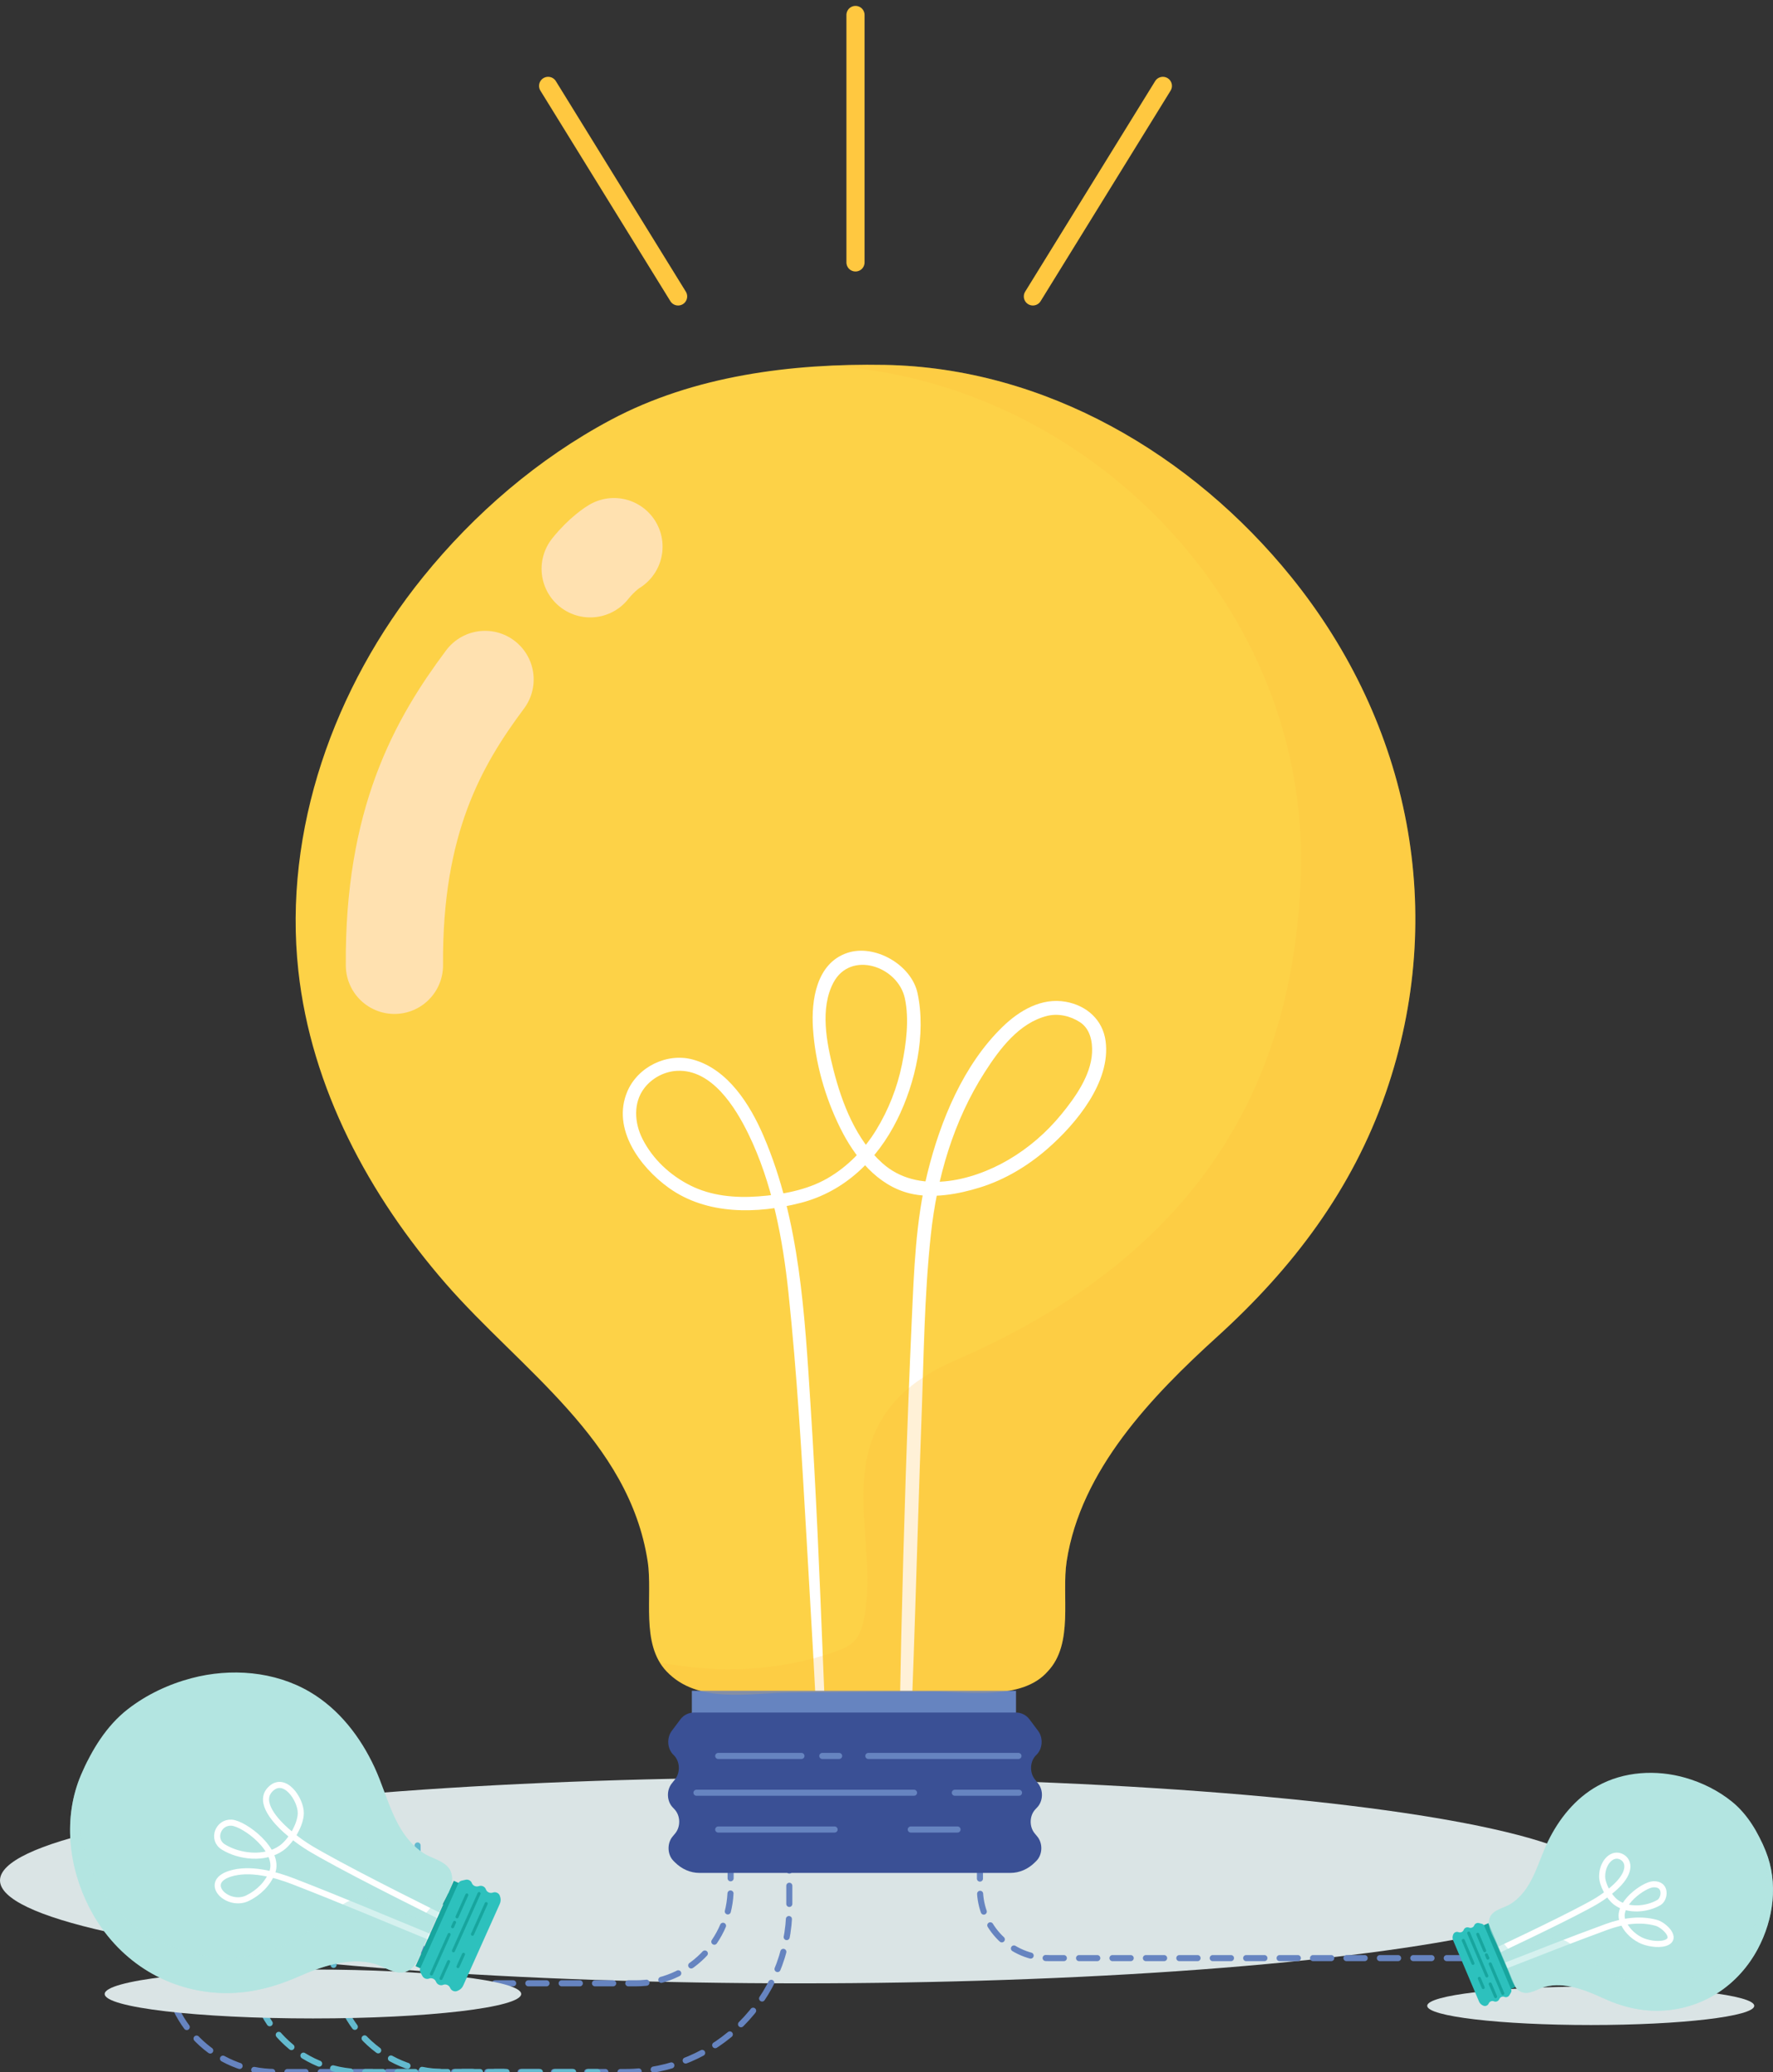
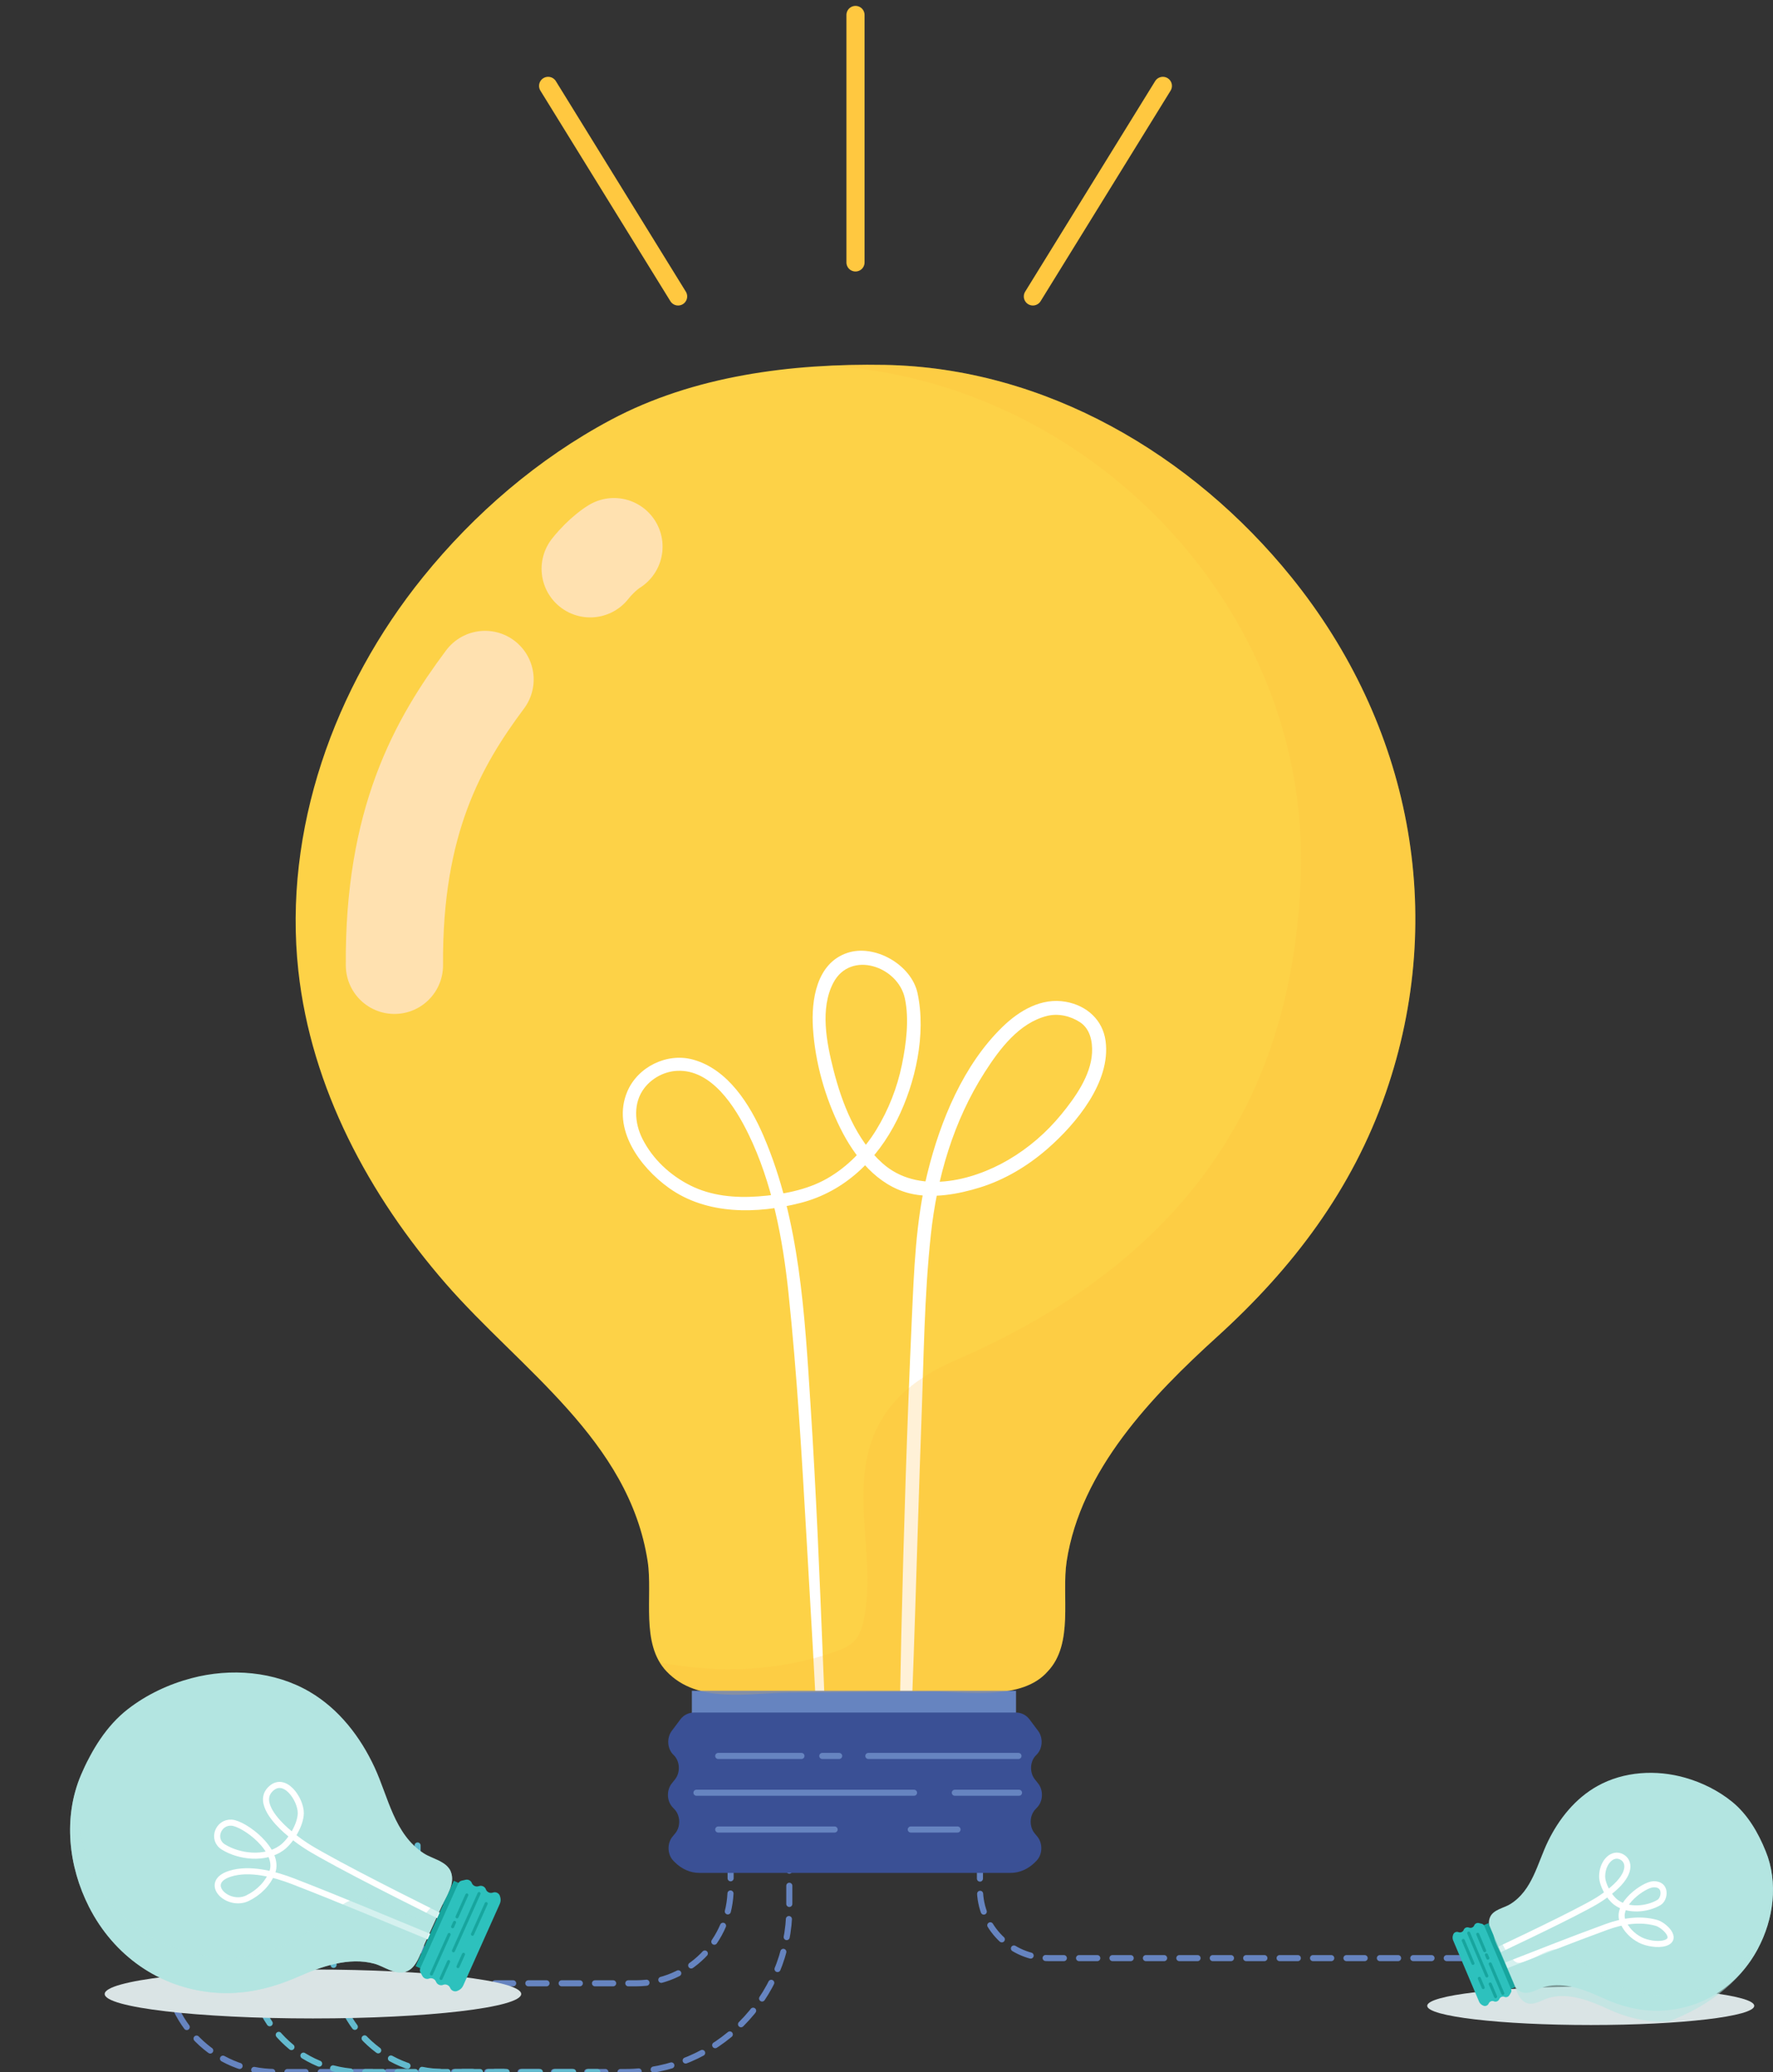
<svg xmlns="http://www.w3.org/2000/svg" version="1.1" id="Layer_1" x="0px" y="0px" width="437.611px" height="511.306px" viewBox="125.112 138.5 437.611 511.306" enable-background="new 125.112 138.5 437.611 511.306" xml:space="preserve">
  <rect x="125.112" y="138.5" width="437.611" height="511.306" fill="#333333" stroke="none" />
  <g>
-     <ellipse fill="#DAE4E5" cx="322.58" cy="602.527" rx="197.468" ry="25.4" />
    <g>
      <g>
        <g>
          <g>
            <line fill="none" stroke="#63BACE" stroke-width="1.5" stroke-linecap="round" stroke-linejoin="round" x1="305.442" y1="591.531" x2="305.442" y2="593.781" />
            <path fill="none" stroke="#6684C0" stroke-width="1.5" stroke-linecap="round" stroke-linejoin="round" stroke-dasharray="4.487,3.739" d="       M305.442,597.52v7.024c0,12.91-10.466,23.376-23.376,23.376h-39.924c-7.71,0-13.961-6.25-13.961-13.961v-15.935" />
            <line fill="none" stroke="#63BACE" stroke-width="1.5" stroke-linecap="round" stroke-linejoin="round" x1="228.181" y1="596.154" x2="228.181" y2="593.904" />
          </g>
        </g>
        <g>
          <g>
            <line fill="none" stroke="#63BACE" stroke-width="1.5" stroke-linecap="round" stroke-linejoin="round" x1="165.905" y1="596.491" x2="165.905" y2="598.741" />
            <path fill="none" stroke="#6684C0" stroke-width="1.5" stroke-linecap="round" stroke-linejoin="round" stroke-dasharray="4.485,3.737" d="       M165.905,602.479v20.086c0,15.045,12.196,27.241,27.241,27.241h33.553h52.77c22.346,0,40.461-18.115,40.461-40.461v-32.069" />
            <line fill="none" stroke="#63BACE" stroke-width="1.5" stroke-linecap="round" stroke-linejoin="round" x1="319.93" y1="575.407" x2="319.93" y2="573.157" />
          </g>
        </g>
        <g>
          <path fill="none" d="M226.698,649.806" />
        </g>
        <g>
          <g>
            <line fill="none" stroke="#63BACE" stroke-width="1.5" stroke-linecap="round" stroke-linejoin="round" x1="187.044" y1="596.491" x2="187.044" y2="598.741" />
            <path fill="none" stroke="#63BACE" stroke-width="1.5" stroke-linecap="round" stroke-linejoin="round" stroke-dasharray="4.359,3.633" d="       M187.044,602.374v20.191c0,15.045,12.196,27.241,27.241,27.241h31.12" />
            <line fill="none" stroke="#63BACE" stroke-width="1.5" stroke-linecap="round" stroke-linejoin="round" x1="247.221" y1="649.806" x2="249.471" y2="649.806" />
          </g>
        </g>
        <g>
          <g>
            <line fill="none" stroke="#63BACE" stroke-width="1.5" stroke-linecap="round" stroke-linejoin="round" x1="207.425" y1="596.491" x2="207.425" y2="598.741" />
            <path fill="none" stroke="#63BACE" stroke-width="1.5" stroke-linecap="round" stroke-linejoin="round" stroke-dasharray="4.478,3.732" d="       M207.425,602.473v20.092c0,15.045,12.196,27.241,27.241,27.241h33.777" />
            <line fill="none" stroke="#63BACE" stroke-width="1.5" stroke-linecap="round" stroke-linejoin="round" x1="270.309" y1="649.806" x2="272.559" y2="649.806" />
          </g>
        </g>
      </g>
      <g>
        <rect x="221.046" y="605.728" fill="#167F7F" width="14.886" height="2.735" />
      </g>
    </g>
    <path fill="none" stroke="#6684C0" stroke-width="1.5" stroke-linecap="round" stroke-linejoin="round" stroke-miterlimit="10" stroke-dasharray="4.5,3.75" d="   M366.98,581.082v23.535c0,9.436,7.649,17.085,17.085,17.085h103.046" />
    <g>
      <g>
        <path fill="#FDD247" d="M443.877,280.958c-24.443-30.258-60.78-51.72-100.435-52.412c-22.938-0.4-47.106,2.639-67.587,13.568     c-17.873,9.537-33.673,23.11-46.383,38.844c-21.897,27.106-34.512,62.462-30.722,97.101     c3.165,28.922,17.461,55.447,36.346,77.159c18.418,21.175,45.267,38.65,49.867,68.559c1.314,8.541-1.834,20.348,4.681,27.178     c7.754,8.13,20.345,5.298,30.267,5.219c11.804-0.094,23.609-0.158,35.414-0.222c8.464-0.046,21.991,2.302,28.379-4.998     c6.514-6.83,3.367-18.638,4.68-27.178c3.466-22.532,21.034-40.786,37.207-55.466c18.562-16.848,33.272-36.218,41.561-60.135     C482.497,363.896,473.117,317.155,443.877,280.958z" />
      </g>
      <g>
        <g>
          <path fill="#FFFFFF" d="M329.303,581.993c-0.079-10.995-0.594-21.983-1.034-32.971c-0.849-21.194-1.711-42.373-3.083-63.542      c-1.456-22.469-2.616-45.736-11.632-66.692c-3.315-7.706-8.79-16.479-17.428-18.823c-6.433-1.746-13.661,1.825-16.222,7.982      c-3.805,9.147,3.179,18.582,10.292,23.686c9.358,6.715,21.788,6.462,32.519,3.705c10.886-2.797,18.899-10.623,23.83-20.521      c4.536-9.103,7.204-21.112,5.033-31.229c-1.514-7.052-10.612-12.224-17.368-9.933c-7.613,2.581-8.891,11.695-8.446,18.562      c0.552,8.533,2.98,17.081,6.777,24.725c3.506,7.058,9.08,14.052,17.059,16.037c5.596,1.392,12.039,0.218,17.431-1.464      c6.118-1.908,11.755-5.3,16.573-9.492c7.086-6.166,15.729-16.533,14.39-26.619c-0.699-5.267-4.697-8.775-9.804-9.694      c-6.006-1.08-11.458,2.137-15.619,6.172c-9.661,9.368-15.343,23.14-18.516,35.97c-2.952,11.936-3.346,24.188-3.903,36.41      c-0.588,12.906-1.072,25.816-1.496,38.728c-0.856,26.079-1.452,52.159-1.778,78.249c-0.019,1.504,2.245,1.485,2.32,0      c1.56-30.578,2.191-61.186,3.328-91.781c0.572-15.385,0.693-30.963,2.336-46.277c1.515-14.116,5.592-28.068,13.29-40.078      c3.662-5.714,8.472-12.178,15.395-13.908c2.781-0.695,5.799,0.023,8.15,1.567c2.492,1.637,3.095,4.783,2.95,7.539      c-0.293,5.577-4.142,10.991-7.548,15.151c-3.692,4.509-8.071,8.315-13.103,11.26c-9.125,5.34-22.43,8.553-31.078,0.838      c-6.52-5.816-9.997-14.808-12.097-23.073c-1.682-6.62-3.374-15.13-0.008-21.489c4.255-8.039,15.93-4.046,17.633,3.858      c1.12,5.197,0.329,11.245-0.721,16.375c-1.166,5.697-3.316,11.16-6.35,16.117c-2.995,4.893-7.111,9.11-12.097,11.971      c-5.047,2.895-11.255,4.008-16.984,4.423c-5.76,0.418-11.634-0.099-16.843-2.726c-4.965-2.504-9.218-6.461-11.747-11.432      c-2.015-3.962-2.358-8.975,0.485-12.626c1.915-2.459,4.928-4.046,8.033-4.201c8.576-0.43,14.381,8.973,17.607,15.576      c5.868,12.007,8.491,25.915,9.883,39.119c2.136,20.26,3.317,40.638,4.491,60.971c1.05,18.192,2.131,36.377,2.975,54.58      c0.139,3.003,0.375,5.999,0.577,8.999C327.823,582.978,329.311,583,329.303,581.993L329.303,581.993z" />
        </g>
      </g>
      <rect x="295.875" y="555.732" fill="#6684C0" width="80.009" height="7.895" />
      <path fill="#3A5095" d="M380.503,590.935c-1.386-1.661-1.321-4.372,0.143-5.935l0.496-0.53c1.439-1.537,1.53-4.19,0.202-5.863    l-0.808-1.017c-1.387-1.747-1.217-4.539,0.366-6.029c1.553-1.461,1.752-4.184,0.433-5.943l-2.142-2.857    c-0.781-1.042-2.008-1.655-3.31-1.655h-79.506c-1.302,0-2.528,0.613-3.31,1.655l-2.142,2.857    c-1.319,1.759-1.121,4.482,0.433,5.943c1.584,1.489,1.754,4.282,0.366,6.029l-0.808,1.017c-1.328,1.673-1.237,4.326,0.202,5.863    l0.496,0.53c1.464,1.564,1.529,4.274,0.143,5.935l-0.632,0.758c-1.417,1.699-1.312,4.482,0.226,6.022l0.331,0.331    c1.696,1.698,3.839,2.628,6.052,2.628h76.791c2.213,0,4.356-0.931,6.052-2.628l0.331-0.331c1.539-1.54,1.643-4.323,0.226-6.022    L380.503,590.935z" />
      <line fill="none" stroke="#6684C0" stroke-width="1.5" stroke-linecap="round" stroke-linejoin="round" stroke-miterlimit="10" x1="339.436" y1="571.813" x2="376.489" y2="571.813" />
      <line fill="none" stroke="#6684C0" stroke-width="1.5" stroke-linecap="round" stroke-linejoin="round" stroke-miterlimit="10" x1="302.382" y1="571.813" x2="322.923" y2="571.813" />
      <line fill="none" stroke="#6684C0" stroke-width="1.5" stroke-linecap="round" stroke-linejoin="round" stroke-miterlimit="10" x1="297.012" y1="580.89" x2="350.713" y2="580.89" />
      <line fill="none" stroke="#6684C0" stroke-width="1.5" stroke-linecap="round" stroke-linejoin="round" stroke-miterlimit="10" x1="360.781" y1="580.89" x2="376.623" y2="580.89" />
      <line fill="none" stroke="#6684C0" stroke-width="1.5" stroke-linecap="round" stroke-linejoin="round" stroke-miterlimit="10" x1="302.382" y1="589.967" x2="331.112" y2="589.967" />
      <line fill="none" stroke="#6684C0" stroke-width="1.5" stroke-linecap="round" stroke-linejoin="round" stroke-miterlimit="10" x1="349.907" y1="589.967" x2="361.453" y2="589.967" />
      <line fill="none" stroke="#6684C0" stroke-width="1.5" stroke-linecap="round" stroke-linejoin="round" stroke-miterlimit="10" x1="328.069" y1="571.813" x2="332.231" y2="571.813" />
      <g opacity="0.2">
        <path fill="#FFB839" d="M443.877,280.958c-24.443-30.258-60.78-51.72-100.435-52.412c-4.521-0.079-9.089-0.017-13.668,0.205     c63.49,3.885,118.485,59.065,116.407,125.46c-1.747,55.815-29.004,95.616-85.364,120.021     c-11.794,5.107-20.255,12.9-22.133,26.411c-1.735,12.488,2.208,25.139-0.384,37.589c-0.392,1.883-0.985,3.81-2.308,5.207     c-1.226,1.295-2.942,1.993-4.623,2.591c-13.883,4.942-28.841,5.465-43.367,2.748c0.469,0.765,0.996,1.502,1.64,2.178     c7.754,8.13,20.345,5.298,30.267,5.219c11.804-0.094,23.609-0.158,35.414-0.222c8.464-0.046,21.991,2.302,28.379-4.998     c6.514-6.83,3.367-18.638,4.68-27.179c3.466-22.532,21.034-40.786,37.207-55.466c18.562-16.848,33.272-36.218,41.561-60.135     C482.497,363.895,473.117,317.155,443.877,280.958z" />
      </g>
    </g>
    <g>
      <g>
        <ellipse fill="#DAE4E5" cx="202.352" cy="630.553" rx="51.401" ry="6.037" />
      </g>
      <g>
        <g>
          <path fill="#B3E5E1" d="M147.088,609.069c-5.084-10.002-6.45-22.097-1.957-32.618c2.599-6.085,6.248-12.089,11.54-16.193      c4.618-3.581,10.053-6.14,15.693-7.631c9.717-2.569,20.512-1.722,29.183,3.36c7.24,4.243,12.538,11.133,16.027,18.664      c3.403,7.345,4.838,16.473,12.169,21.21c2.093,1.353,5.573,1.916,6.603,4.436c1.226,3-1.004,5.98-2.194,8.583      c-1.416,3.097-2.825,6.196-4.233,9.297c-1.01,2.223-1.986,6.061-4.661,6.882c-2.566,0.91-5.303-1.311-7.706-1.972      c-6.34-1.744-13.217,0.729-18.987,3.256c-6.623,2.9-13.457,4.489-20.73,3.851C164.368,629.013,153.17,621.034,147.088,609.069z" />
        </g>
        <path fill="none" stroke="#FFFFFF" stroke-width="1.5" stroke-miterlimit="10" d="M234.718,611.858     c0,0-20.436-10.083-30.194-15.597c-2.594-1.466-5.277-2.922-8.832-6.09c-2.289-2.04-6.927-6.853-3.953-10.031     c3.511-3.752,7.646,2.373,7.615,5.789c-0.025,2.813-2.442,6.957-4.776,8.61c-4.101,2.904-10.41,2.166-14.318-0.248     c-2.991-1.847-1.307-6.232,2.014-6.014c3.167,0.209,12.085,6.884,10.03,12.248c-1.081,2.822-3.379,5.056-6.085,6.378     c-4.889,2.385-11.229-3.812-4.361-6.016c4.881-1.566,11.119,0.119,15.696,1.896c12.529,4.865,22.231,9.022,34.667,14.122" />
        <rect x="221.631" y="612.372" transform="matrix(0.409 -0.913 0.913 0.409 -422.059 575.584)" fill="#17A59E" width="23.079" height="2.277" />
        <path fill="#2DC1BD" d="M236.16,628.929c-0.274-0.561-0.995-0.863-1.579-0.662l-0.198,0.068     c-0.574,0.198-1.283-0.091-1.567-0.638l-0.173-0.333c-0.296-0.571-1.051-0.856-1.63-0.614c-0.568,0.237-1.308-0.032-1.615-0.587     l-0.499-0.901c-0.182-0.328-0.199-0.724-0.046-1.066l9.373-20.93c0.154-0.343,0.459-0.593,0.826-0.676l1.005-0.227     c0.618-0.14,1.312,0.233,1.513,0.815c0.205,0.592,0.92,0.966,1.544,0.807l0.363-0.093c0.597-0.152,1.285,0.184,1.52,0.744     l0.081,0.193c0.239,0.57,0.945,0.906,1.546,0.737l0.274-0.077c0.614-0.173,1.335,0.183,1.558,0.769l0.048,0.126     c0.247,0.647,0.239,1.32-0.022,1.903l-9.053,20.215c-0.261,0.583-0.759,1.037-1.405,1.283l-0.126,0.048     c-0.587,0.224-1.332-0.077-1.612-0.65L236.16,628.929z" />
        <line fill="none" stroke="#17A59E" stroke-width="0.75" stroke-linecap="round" stroke-linejoin="round" stroke-miterlimit="10" x1="235.967" y1="615.864" x2="231.599" y2="625.618" />
        <line fill="none" stroke="#17A59E" stroke-width="0.75" stroke-linecap="round" stroke-linejoin="round" stroke-miterlimit="10" x1="240.336" y1="606.11" x2="237.914" y2="611.517" />
        <line fill="none" stroke="#17A59E" stroke-width="0.75" stroke-linecap="round" stroke-linejoin="round" stroke-miterlimit="10" x1="243.358" y1="605.766" x2="237.028" y2="619.903" />
        <line fill="none" stroke="#17A59E" stroke-width="0.75" stroke-linecap="round" stroke-linejoin="round" stroke-miterlimit="10" x1="235.841" y1="622.553" x2="233.973" y2="626.724" />
        <line fill="none" stroke="#17A59E" stroke-width="0.75" stroke-linecap="round" stroke-linejoin="round" stroke-miterlimit="10" x1="245.115" y1="608.25" x2="241.728" y2="615.813" />
        <line fill="none" stroke="#17A59E" stroke-width="0.75" stroke-linecap="round" stroke-linejoin="round" stroke-miterlimit="10" x1="239.512" y1="620.761" x2="238.151" y2="623.8" />
        <line fill="none" stroke="#17A59E" stroke-width="0.75" stroke-linecap="round" stroke-linejoin="round" stroke-miterlimit="10" x1="237.308" y1="612.872" x2="236.817" y2="613.967" />
        <g opacity="0.55">
          <path fill="#B3E5E1" d="M147.088,609.069c-5.084-10.002-6.45-22.097-1.957-32.618c0.512-1.199,1.067-2.395,1.665-3.574      c-6.462,17.171,1.58,38.154,19.304,45.434c14.899,6.12,28.59,3.637,41.659-8.323c2.735-2.503,5.784-3.811,9.562-2.713      c3.492,1.015,6.357,3.545,9.94,4.33c0.542,0.119,1.119,0.19,1.643,0.006c0.486-0.17,0.871-0.54,1.227-0.912      c2.938-3.072,4.839-6.948,5.836-11.092c0.146,0.214,0.278,0.439,0.38,0.689c1.226,3-1.004,5.98-2.194,8.583      c-1.416,3.097-2.825,6.196-4.233,9.297c-1.01,2.223-1.986,6.061-4.661,6.882c-2.566,0.91-5.303-1.311-7.706-1.972      c-6.34-1.744-13.217,0.729-18.987,3.256c-6.623,2.9-13.457,4.489-20.73,3.851C164.368,629.013,153.17,621.034,147.088,609.069z" />
        </g>
      </g>
    </g>
    <g>
      <g>
        <ellipse fill="#DAE4E5" cx="517.736" cy="633.473" rx="40.362" ry="4.74" />
      </g>
      <g>
        <path fill="#B3E5E1" d="M558.96,619.437c3.923-7.34,5.12-16.29,1.948-24.161c-1.835-4.553-4.45-9.061-8.312-12.185     c-3.37-2.726-7.363-4.707-11.523-5.898c-7.167-2.053-15.186-1.589-21.695,2.047c-5.434,3.036-9.468,8.066-12.171,13.598     c-2.636,5.395-3.839,12.143-9.348,15.545c-1.573,0.971-4.162,1.336-4.965,3.189c-0.955,2.206,0.653,4.451,1.497,6.399     c1.003,2.318,2.001,4.638,2.998,6.959c0.715,1.664,1.381,4.525,3.352,5.174c1.889,0.714,3.953-0.891,5.746-1.345     c4.728-1.197,9.791,0.742,14.032,2.704c4.868,2.252,9.912,3.534,15.315,3.172C545.84,633.965,554.267,628.217,558.96,619.437z" />
      </g>
      <path fill="none" stroke="#FFFFFF" stroke-width="1.5" stroke-miterlimit="10" d="M493.928,620.17c0,0,15.309-7.167,22.631-11.107    c1.955-1.052,3.976-2.096,6.676-4.41c4.46-3.823,4.099-6.764,2.253-7.861c-2.331-1.385-4.897,1.226-4.936,4.687    c-0.024,2.086,1.705,5.196,3.411,6.458c2.998,2.217,7.689,1.764,10.624,0.033c1.475-0.87,1.958-4.642-1.404-4.49    c-2.352,0.107-9.067,4.921-7.625,8.931c0.761,2.116,2.439,3.812,4.428,4.829c1.569,0.802,4.327,1.279,6.051,0.758    c3.433-1.039-0.236-4.478-2.094-4.993c-4.107-1.139-8.388-0.431-12.313,1.001c-9.366,3.417-16.625,6.352-25.925,9.945" />
      <rect x="486.453" y="620.588" transform="matrix(-0.39 -0.921 0.921 -0.39 115.756 1319.559)" fill="#17A59E" width="17.12" height="1.689" />
      <path fill="#2DC1BD" d="M492.598,632.809c0.212-0.412,0.751-0.625,1.181-0.467l0.146,0.054c0.423,0.155,0.953-0.048,1.172-0.449    l0.133-0.244c0.228-0.419,0.793-0.619,1.218-0.431c0.417,0.184,0.97-0.004,1.207-0.41l0.384-0.66    c0.14-0.241,0.159-0.534,0.05-0.79l-6.633-15.665c-0.109-0.257-0.332-0.447-0.602-0.514l-0.742-0.184    c-0.457-0.113-0.977,0.153-1.135,0.581c-0.161,0.436-0.697,0.703-1.157,0.575l-0.268-0.074c-0.441-0.122-0.956,0.117-1.139,0.529    l-0.063,0.142c-0.186,0.419-0.715,0.658-1.158,0.523l-0.202-0.061c-0.453-0.138-0.993,0.115-1.168,0.547l-0.038,0.093    c-0.193,0.476-0.198,0.976-0.013,1.412l6.406,15.13c0.185,0.436,0.547,0.781,1.023,0.973l0.093,0.038    c0.432,0.175,0.989-0.037,1.205-0.458L492.598,632.809z" />
      <line fill="none" stroke="#17A59E" stroke-width="0.75" stroke-linecap="round" stroke-linejoin="round" stroke-miterlimit="10" x1="492.94" y1="623.122" x2="496.031" y2="630.423" />
      <line fill="none" stroke="#17A59E" stroke-width="0.75" stroke-linecap="round" stroke-linejoin="round" stroke-miterlimit="10" x1="489.849" y1="615.822" x2="491.562" y2="619.869" />
      <line fill="none" stroke="#17A59E" stroke-width="0.75" stroke-linecap="round" stroke-linejoin="round" stroke-miterlimit="10" x1="487.612" y1="615.521" x2="492.092" y2="626.101" />
      <line fill="none" stroke="#17A59E" stroke-width="0.75" stroke-linecap="round" stroke-linejoin="round" stroke-miterlimit="10" x1="492.932" y1="628.085" x2="494.254" y2="631.206" />
      <line fill="none" stroke="#17A59E" stroke-width="0.75" stroke-linecap="round" stroke-linejoin="round" stroke-miterlimit="10" x1="486.272" y1="617.336" x2="488.668" y2="622.997" />
      <line fill="none" stroke="#17A59E" stroke-width="0.75" stroke-linecap="round" stroke-linejoin="round" stroke-miterlimit="10" x1="490.236" y1="626.7" x2="491.2" y2="628.975" />
      <line fill="none" stroke="#17A59E" stroke-width="0.75" stroke-linecap="round" stroke-linejoin="round" stroke-miterlimit="10" x1="491.992" y1="620.883" x2="492.339" y2="621.703" />
      <g opacity="0.55">
-         <path fill="#B3E5E1" d="M558.96,619.437c3.923-7.34,5.12-16.29,1.948-24.161c-0.362-0.897-0.755-1.792-1.181-2.676     c4.531,12.833-1.753,28.272-15.008,33.402c-11.143,4.312-21.259,2.262-30.769-6.807c-1.99-1.898-4.231-2.915-7.05-2.157     c-2.605,0.7-4.769,2.532-7.438,3.06c-0.404,0.08-0.833,0.124-1.219-0.02c-0.357-0.134-0.638-0.414-0.896-0.695     c-2.132-2.323-3.483-5.227-4.159-8.315c-0.112,0.156-0.213,0.321-0.292,0.505c-0.955,2.206,0.653,4.451,1.497,6.399     c1.003,2.318,2.001,4.638,2.998,6.959c0.715,1.664,1.381,4.525,3.352,5.174c1.889,0.714,3.953-0.891,5.746-1.345     c4.728-1.197,9.791,0.742,14.032,2.704c4.868,2.252,9.912,3.534,15.315,3.172C545.84,633.965,554.267,628.217,558.96,619.437z" />
+         <path fill="#B3E5E1" d="M558.96,619.437c3.923-7.34,5.12-16.29,1.948-24.161c4.531,12.833-1.753,28.272-15.008,33.402c-11.143,4.312-21.259,2.262-30.769-6.807c-1.99-1.898-4.231-2.915-7.05-2.157     c-2.605,0.7-4.769,2.532-7.438,3.06c-0.404,0.08-0.833,0.124-1.219-0.02c-0.357-0.134-0.638-0.414-0.896-0.695     c-2.132-2.323-3.483-5.227-4.159-8.315c-0.112,0.156-0.213,0.321-0.292,0.505c-0.955,2.206,0.653,4.451,1.497,6.399     c1.003,2.318,2.001,4.638,2.998,6.959c0.715,1.664,1.381,4.525,3.352,5.174c1.889,0.714,3.953-0.891,5.746-1.345     c4.728-1.197,9.791,0.742,14.032,2.704c4.868,2.252,9.912,3.534,15.315,3.172C545.84,633.965,554.267,628.217,558.96,619.437z" />
      </g>
    </g>
    <path fill="none" stroke="#FFE1B0" stroke-width="24" stroke-linecap="round" stroke-linejoin="round" stroke-miterlimit="10" d="   M244.833,306.17c-11.609,15.554-22.64,34.962-22.369,70.54" />
    <path fill="none" stroke="#FFE1B0" stroke-width="24" stroke-linecap="round" stroke-linejoin="round" stroke-miterlimit="10" d="   M276.649,273.397c0,0-2.854,1.682-5.866,5.459" />
    <g>
      <g>
        <line fill="none" stroke="#FFC840" stroke-width="4.479" stroke-linecap="round" stroke-linejoin="round" stroke-miterlimit="10" x1="336.265" y1="142.194" x2="336.265" y2="203.256" />
      </g>
      <g>
        <g>
          <line fill="none" stroke="#FFC840" stroke-width="4.479" stroke-linecap="round" stroke-linejoin="round" stroke-miterlimit="10" x1="412.13" y1="159.694" x2="380.048" y2="211.649" />
        </g>
        <g>
          <line fill="none" stroke="#FFC840" stroke-width="4.479" stroke-linecap="round" stroke-linejoin="round" stroke-miterlimit="10" x1="260.4" y1="159.694" x2="292.482" y2="211.649" />
        </g>
      </g>
    </g>
  </g>
</svg>